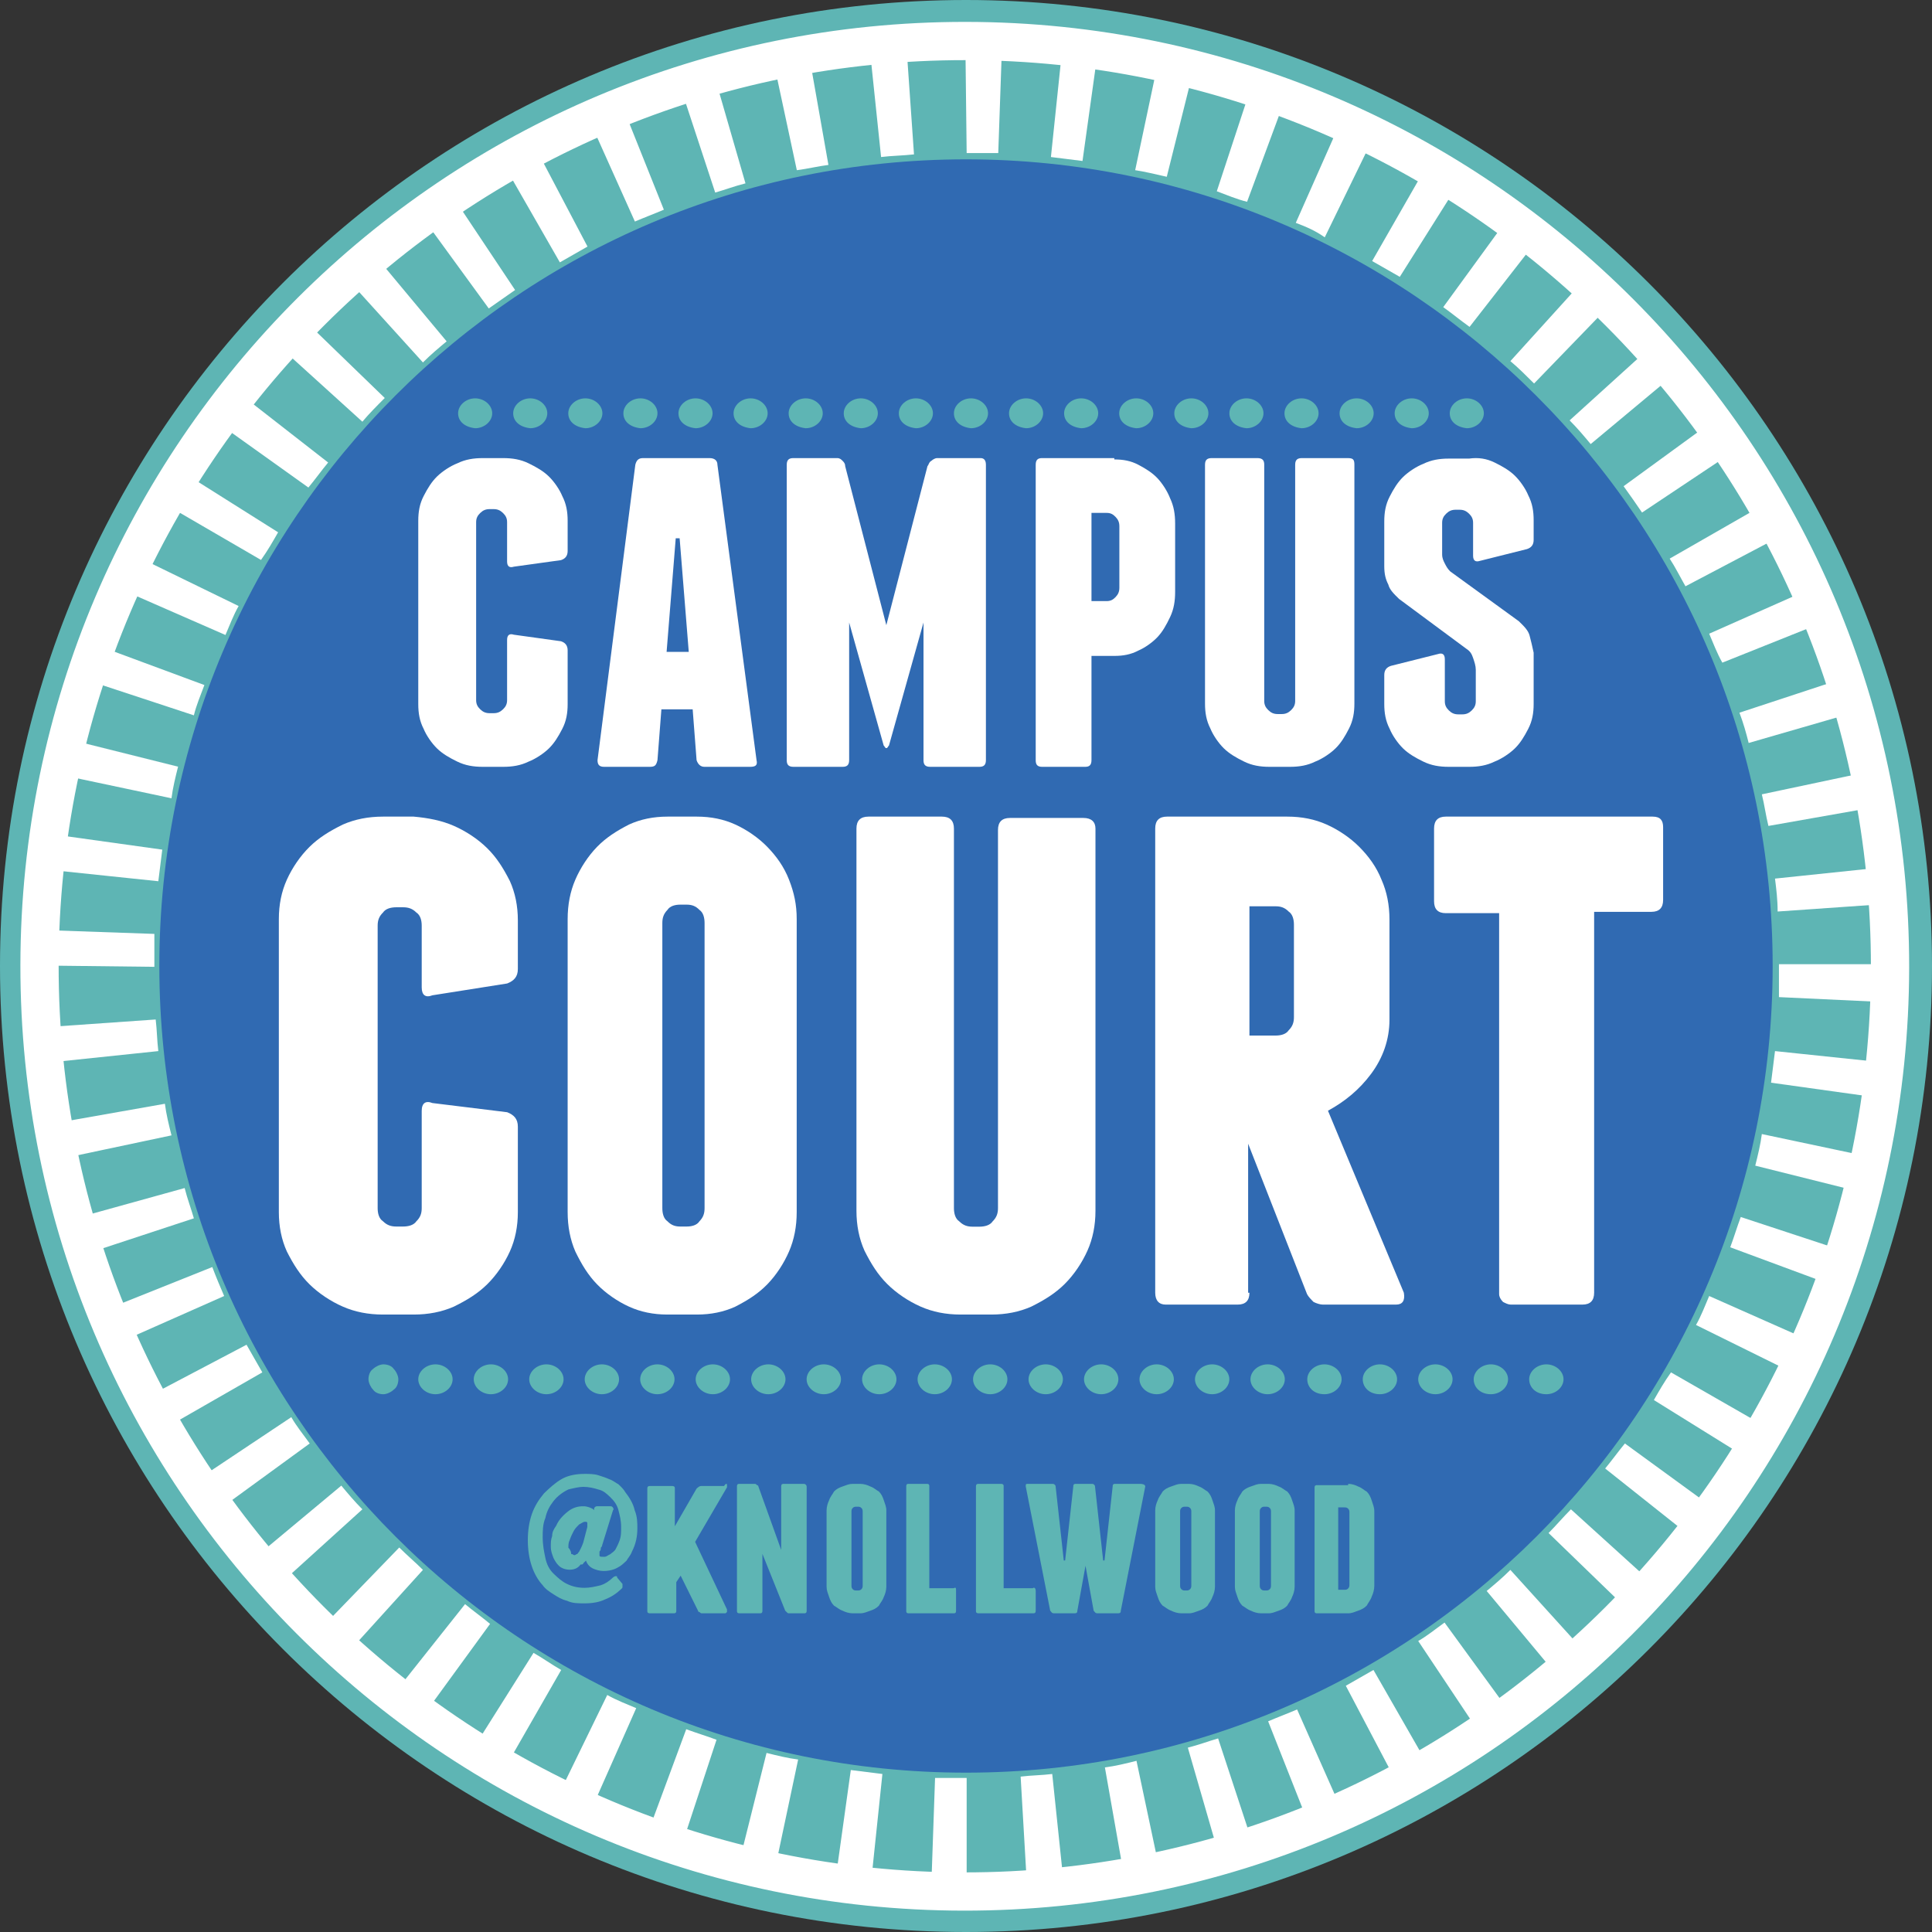
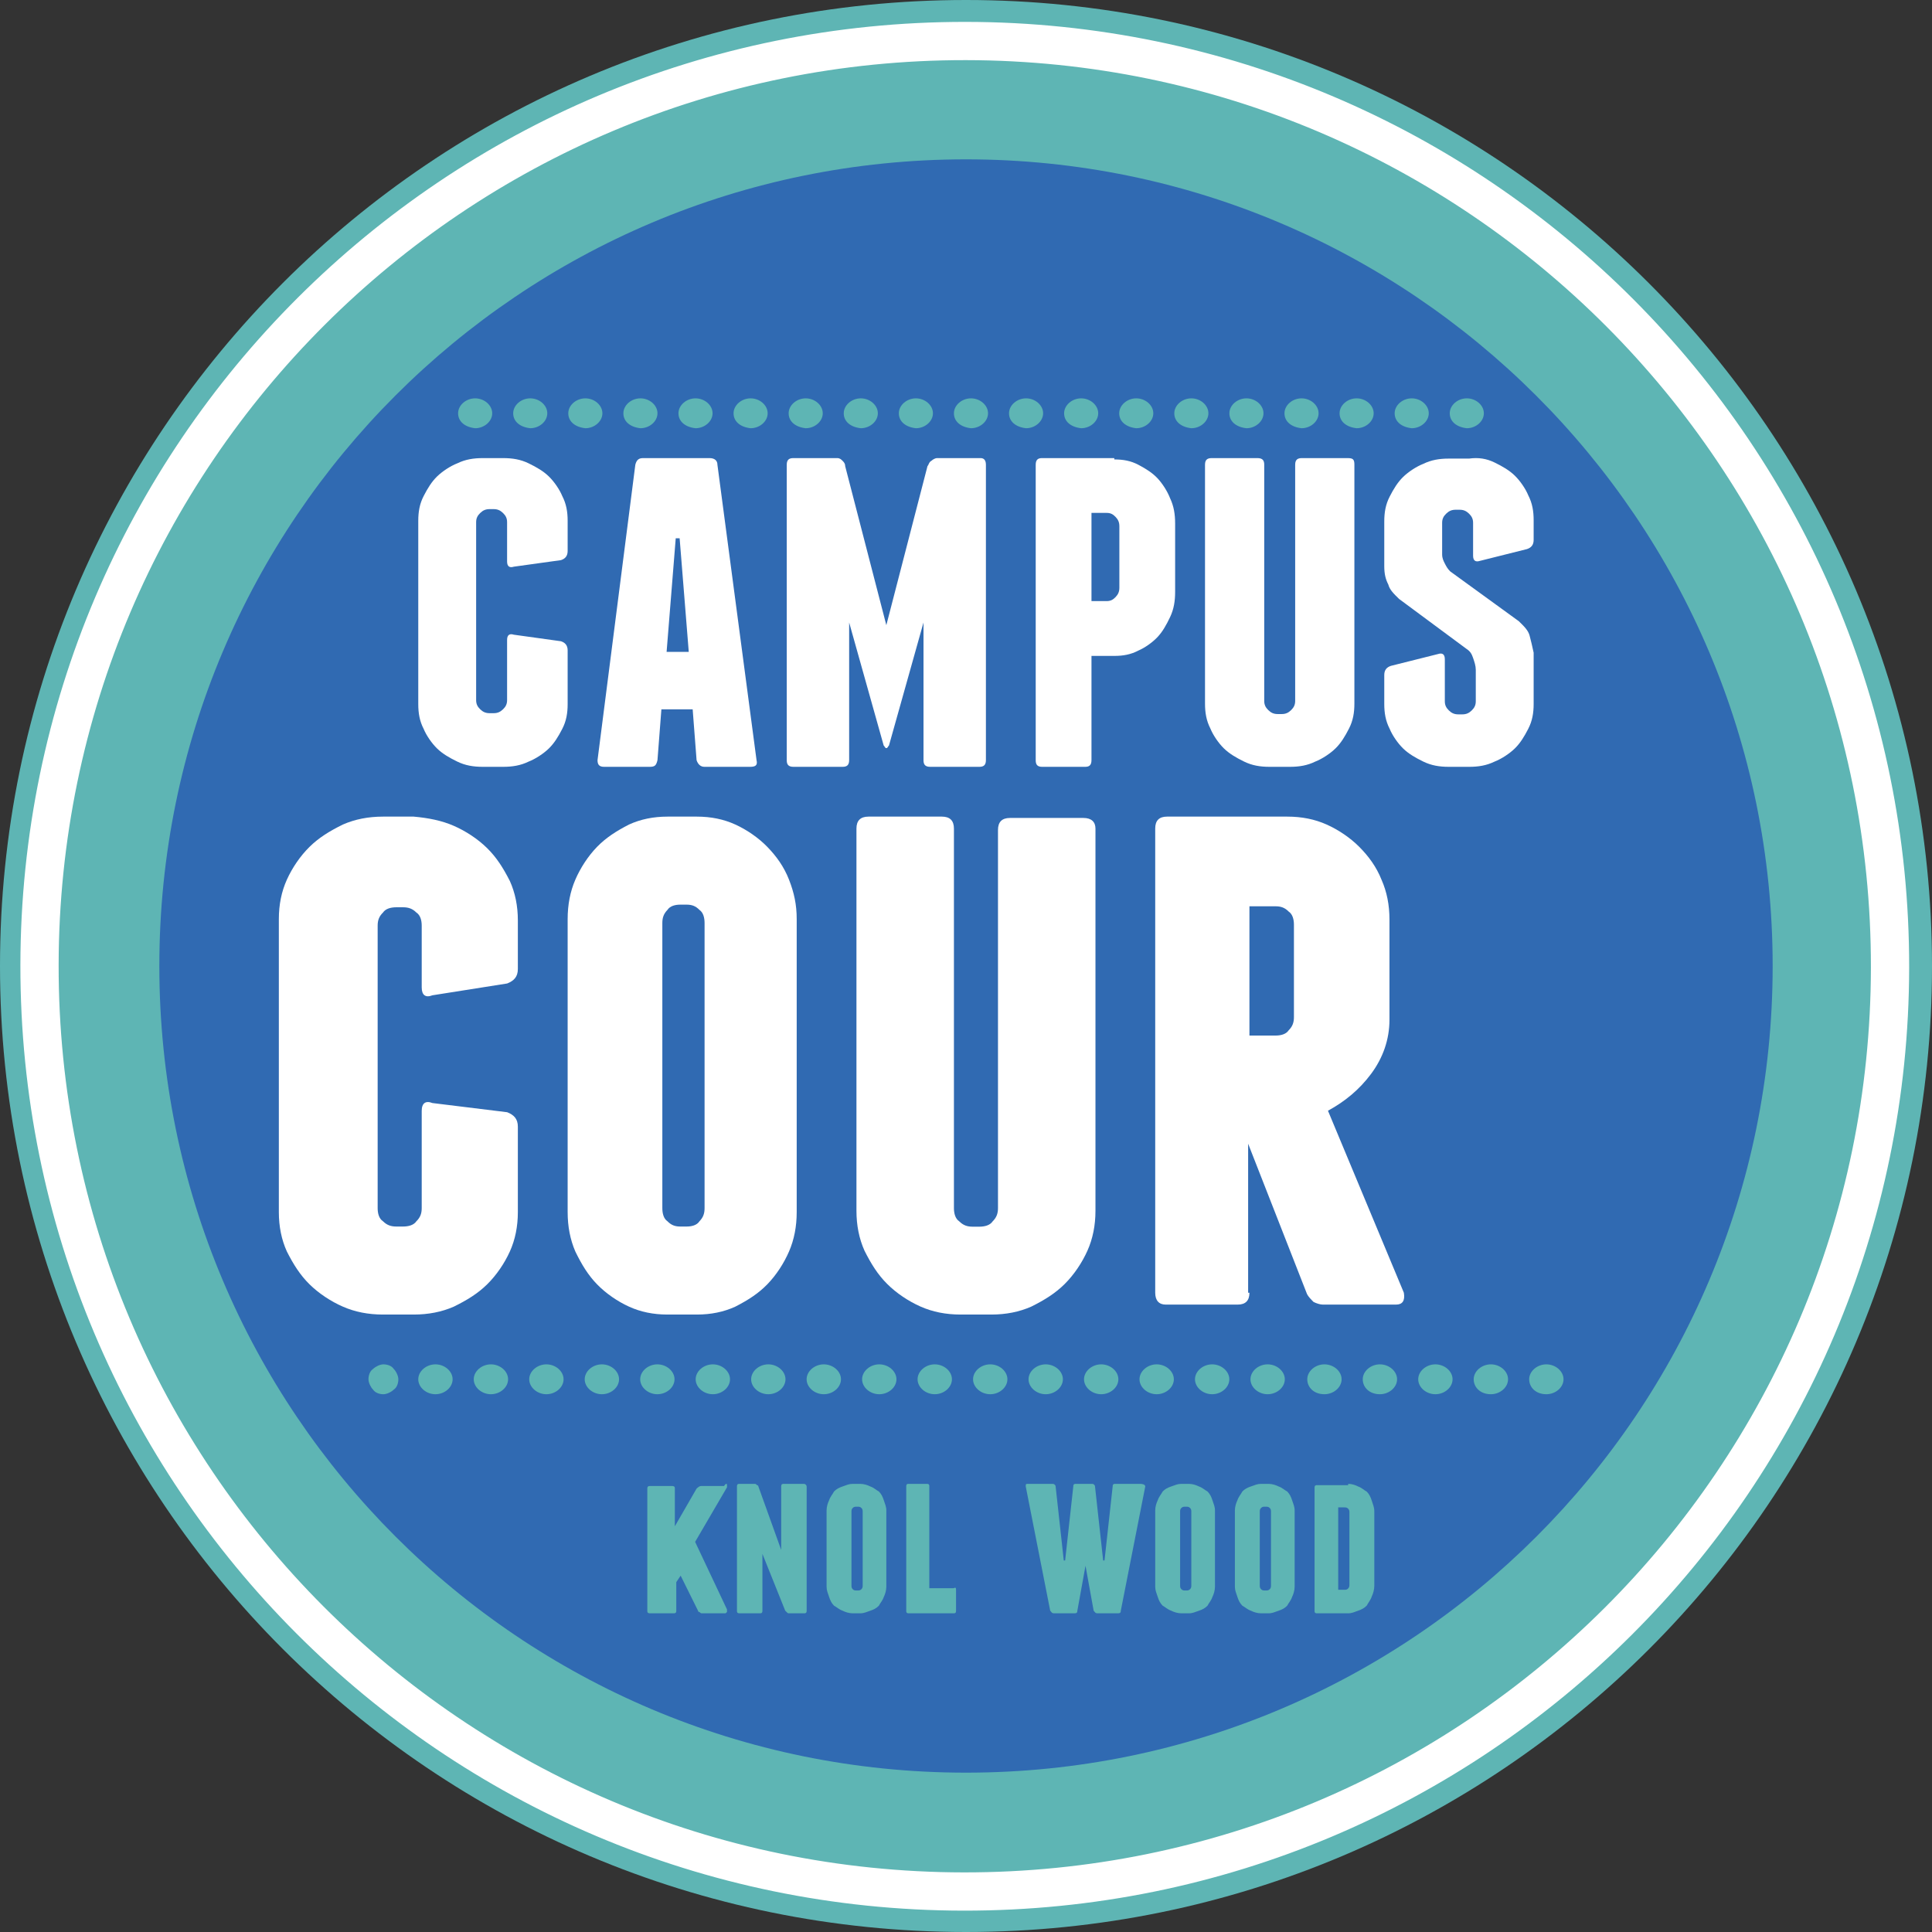
<svg xmlns="http://www.w3.org/2000/svg" width="194" height="194" viewBox="0 0 194 194" fill="none">
  <rect x="0" y="0" width="194" height="194" fill="#333333" stroke="none" />
  <path d="M194 97C194 150.581 150.581 194 97 194C43.419 194 0 150.581 0 97C0 43.419 43.419 0 97 0C150.449 0 194 43.419 194 97Z" fill="#5EB5B4" />
  <path d="M178 97C178 141.767 141.767 178 97 178C52.233 178 16 141.767 16 97C16 52.233 52.233 16 97 16C141.635 16 178 52.233 178 97Z" fill="#306AB2" />
-   <path d="M97.066 15.371L96.934 4H97.066C98.256 4 99.446 4 100.635 4L100.239 15.371C99.181 15.371 98.124 15.371 97.066 15.371ZM88.473 15.768L87.284 4.397C88.473 4.264 89.663 4.132 90.985 4.132L91.778 15.503C90.588 15.635 89.531 15.635 88.473 15.768ZM105.527 15.768L106.716 4.397C107.906 4.529 109.096 4.661 110.286 4.793L108.699 16.164C107.642 16.032 106.584 15.9 105.527 15.768ZM80.013 17.09L77.633 5.983C78.823 5.719 80.013 5.454 81.203 5.322L83.186 16.561C82.128 16.693 81.07 16.957 80.013 17.09ZM113.987 17.09L116.367 5.851C117.557 6.116 118.746 6.38 119.936 6.644L117.16 17.751C115.97 17.486 114.913 17.222 113.987 17.09ZM68.247 8.495C69.437 8.099 70.627 7.702 71.684 7.438L74.857 18.412C73.8 18.676 72.742 19.073 71.817 19.337L68.247 8.495ZM122.183 19.205L125.753 8.363C126.942 8.76 128.132 9.157 129.19 9.553L125.224 20.263C124.166 19.999 123.241 19.602 122.183 19.205ZM59.126 11.933C60.183 11.404 61.373 11.008 62.431 10.479L66.661 21.056C65.736 21.453 64.678 21.85 63.753 22.246L59.126 11.933ZM130.115 22.378L134.742 11.933C135.8 12.462 136.989 12.991 138.047 13.52L133.023 23.833C132.098 23.172 131.173 22.775 130.115 22.378ZM56.218 26.345L50.533 16.429C51.591 15.768 52.648 15.239 53.706 14.71L58.994 24.759C58.068 25.287 57.143 25.816 56.218 26.345ZM137.783 26.213L143.467 16.296C144.525 16.957 145.582 17.486 146.64 18.148L140.559 27.799C139.633 27.271 138.708 26.742 137.783 26.213ZM42.337 21.717C43.262 21.056 44.32 20.263 45.377 19.602L51.723 29.122C50.797 29.783 50.004 30.312 49.079 30.973L42.337 21.717ZM144.921 30.841L151.663 21.585C152.588 22.246 153.646 23.04 154.571 23.833L147.565 32.824C146.64 32.163 145.846 31.502 144.921 30.841ZM42.469 36.394L34.802 27.932C35.727 27.138 36.653 26.345 37.578 25.552L44.849 34.278C44.055 34.939 43.262 35.6 42.469 36.394ZM151.663 36.262L159.331 27.799C160.256 28.593 161.181 29.386 161.974 30.312L154.043 38.509C153.249 37.716 152.456 36.923 151.663 36.262ZM36.388 42.344L27.927 34.675C28.721 33.749 29.514 32.824 30.439 32.031L38.635 39.964C37.842 40.757 37.049 41.55 36.388 42.344ZM157.612 42.212L166.072 34.543C166.866 35.468 167.659 36.394 168.452 37.319L159.727 44.591C159.066 43.798 158.405 43.005 157.612 42.212ZM21.714 42.344C22.375 41.418 23.169 40.36 23.962 39.435L32.951 46.443C32.29 47.236 31.629 48.161 30.968 48.955L21.714 42.344ZM163.032 48.822L172.286 42.079C172.947 43.005 173.74 44.063 174.401 45.12L164.883 51.467C164.354 50.673 163.693 49.748 163.032 48.822ZM16.427 50.541C17.087 49.484 17.616 48.426 18.277 47.368L27.927 53.45C27.399 54.376 26.87 55.301 26.209 56.227L16.427 50.541ZM167.659 56.094L177.574 50.409C178.235 51.467 178.763 52.525 179.292 53.582L169.245 58.871C168.716 57.946 168.188 56.888 167.659 56.094ZM12.064 59.136C12.593 58.078 13.121 56.888 13.65 55.83L23.962 60.854C23.433 61.78 23.036 62.838 22.64 63.763L12.064 59.136ZM171.625 63.631L182.068 59.003C182.597 60.061 182.994 61.251 183.522 62.309L172.947 66.54C172.418 65.614 172.021 64.557 171.625 63.631ZM19.467 71.829L8.627 68.259C9.023 67.069 9.42 65.879 9.817 64.821L20.524 68.788C20.128 69.845 19.731 70.771 19.467 71.829ZM174.665 71.564L185.505 67.994C185.902 69.184 186.298 70.374 186.563 71.432L175.591 74.605C175.326 73.547 175.062 72.622 174.665 71.564ZM5.983 77.779C6.247 76.589 6.512 75.399 6.776 74.209L17.881 76.985C17.616 78.043 17.352 79.101 17.22 80.159L5.983 77.779ZM176.913 79.762L188.149 77.382C188.414 78.572 188.678 79.762 188.81 80.952L177.574 82.935C177.309 81.877 177.177 80.82 176.913 79.762ZM4.529 87.298C4.661 86.108 4.793 84.918 4.925 83.728L16.294 85.315C16.162 86.373 16.03 87.431 15.898 88.488L4.529 87.298ZM178.235 88.224L189.603 87.034C189.736 88.224 189.868 89.414 189.868 90.736L178.499 91.529C178.499 90.339 178.367 89.282 178.235 88.224ZM4 96.95C4 95.76 4 94.57 4.132 93.38L15.501 93.777C15.501 94.835 15.501 95.893 15.501 96.95V97.083L4 96.95ZM178.631 100.124C178.631 99.066 178.631 98.008 178.631 96.95V96.818H190V96.95C190 98.14 190 99.33 189.868 100.653L178.631 100.124ZM4.264 103.165L15.633 102.371C15.765 103.429 15.765 104.487 15.898 105.545L4.529 106.735C4.397 105.545 4.264 104.355 4.264 103.165ZM177.838 108.718C177.97 107.66 178.102 106.602 178.235 105.545L189.603 106.735C189.471 107.925 189.339 109.115 189.207 110.305L177.838 108.718ZM5.322 112.817L16.559 110.833C16.691 111.891 16.955 112.949 17.22 114.007L5.983 116.387C5.851 115.197 5.586 114.007 5.322 112.817ZM176.252 117.048C176.516 115.99 176.78 114.932 176.913 113.875L188.149 116.254C187.885 117.444 187.62 118.634 187.356 119.824L176.252 117.048ZM7.569 122.337L18.542 119.296C18.806 120.353 19.203 121.411 19.467 122.337L8.627 125.907C8.23 124.584 7.834 123.527 7.569 122.337ZM173.74 125.245C174.136 124.188 174.401 123.262 174.797 122.204L185.638 125.774C185.241 126.964 184.844 128.154 184.448 129.212L173.74 125.245ZM10.742 131.46L21.318 127.229C21.714 128.286 22.111 129.212 22.508 130.138L12.064 134.765C11.535 133.84 11.139 132.65 10.742 131.46ZM170.303 133.046C170.832 132.121 171.228 131.063 171.625 130.138L182.068 134.765C181.539 135.823 181.011 137.013 180.482 138.071L170.303 133.046ZM14.708 140.318L24.755 135.03C25.284 135.955 25.812 136.881 26.341 137.806L16.427 143.492C15.898 142.434 15.369 141.376 14.708 140.318ZM166.072 140.583C166.601 139.657 167.13 138.732 167.791 137.806L177.706 143.492C177.045 144.549 176.516 145.607 175.855 146.665L166.072 140.583ZM19.731 148.648L29.25 142.302C29.778 143.227 30.439 144.021 31.1 144.946L21.846 151.689C21.053 150.764 20.392 149.706 19.731 148.648ZM161.181 147.458C161.842 146.665 162.503 145.739 163.164 144.946L172.418 151.689C171.757 152.615 170.964 153.673 170.171 154.598L161.181 147.458ZM25.548 156.449L34.273 149.177C34.934 149.97 35.595 150.764 36.388 151.557L27.927 159.226C27.134 158.3 26.341 157.375 25.548 156.449ZM155.497 153.937C156.29 153.144 156.951 152.35 157.744 151.557L166.205 159.226C165.412 160.151 164.618 161.077 163.693 161.87L155.497 153.937ZM32.158 163.589L40.09 155.391C40.883 156.185 41.676 156.846 42.469 157.639L34.802 166.101C34.008 165.308 33.083 164.515 32.158 163.589ZM149.284 159.755C150.077 159.094 150.87 158.433 151.663 157.639L159.331 166.101C158.405 166.895 157.48 167.688 156.554 168.481L149.284 159.755ZM39.561 170.068L46.699 161.077C47.492 161.738 48.418 162.399 49.211 163.06L42.469 172.316C41.411 171.522 40.486 170.861 39.561 170.068ZM142.409 164.779C143.335 164.25 144.128 163.589 145.053 162.928L151.795 172.183C150.87 172.845 149.812 173.638 148.755 174.299L142.409 164.779ZM47.493 175.621L53.574 165.969C54.499 166.498 55.424 167.159 56.35 167.688L50.665 177.604C49.475 176.943 48.55 176.282 47.493 175.621ZM135.139 169.275C136.064 168.746 136.989 168.217 137.915 167.688L143.599 177.604C142.542 178.265 141.484 178.794 140.426 179.323L135.139 169.275ZM55.953 180.513L60.977 170.2C61.902 170.729 62.959 171.126 63.885 171.522L59.258 181.968C58.2 181.571 57.011 181.042 55.953 180.513ZM127.339 172.845C128.264 172.448 129.322 172.051 130.247 171.654L134.874 182.1C133.817 182.629 132.627 183.025 131.569 183.554L127.339 172.845ZM64.942 184.348L68.908 173.638C69.966 174.034 70.891 174.299 71.949 174.696L68.379 185.538C67.19 185.141 66 184.744 64.942 184.348ZM119.275 175.489C120.333 175.224 121.39 174.828 122.316 174.563L125.885 185.405C124.695 185.802 123.505 186.199 122.448 186.463L119.275 175.489ZM74.196 187.124L76.972 176.018C78.03 176.282 79.087 176.547 80.145 176.679L77.766 187.918C76.576 187.785 75.386 187.521 74.196 187.124ZM110.947 177.472C112.004 177.34 113.062 177.076 114.119 176.811L116.499 188.05C115.309 188.314 114.119 188.579 112.93 188.711L110.947 177.472ZM83.847 189.108L85.433 177.737C86.49 177.869 87.548 178.001 88.606 178.133L87.416 189.504C86.226 189.372 85.036 189.24 83.847 189.108ZM102.486 178.398C103.544 178.265 104.601 178.266 105.659 178.133L106.849 189.504C105.659 189.636 104.469 189.769 103.147 189.769L102.486 178.398ZM93.497 189.901L93.893 178.53C94.951 178.53 96.008 178.53 97.066 178.53V189.901C95.876 190.033 94.687 190.033 93.497 189.901Z" fill="white" />
  <path d="M45.564 82.924C46.771 83.451 47.978 84.243 48.916 85.166C49.855 86.09 50.525 87.145 51.196 88.464C51.732 89.652 52 90.971 52 92.422V97.303C52 98.095 51.598 98.491 50.927 98.755L43.419 99.942C42.749 100.206 42.346 99.942 42.346 99.15V92.95C42.346 92.422 42.212 91.894 41.81 91.631C41.408 91.235 41.006 91.103 40.469 91.103H39.799C39.263 91.103 38.726 91.235 38.458 91.631C38.056 92.026 37.922 92.422 37.922 92.95V121.314C37.922 121.842 38.056 122.369 38.458 122.633C38.86 123.029 39.263 123.161 39.799 123.161H40.469C41.006 123.161 41.542 123.029 41.81 122.633C42.212 122.237 42.346 121.842 42.346 121.314V111.551C42.346 110.76 42.749 110.496 43.419 110.76L50.927 111.683C51.598 111.947 52 112.343 52 113.135V121.71C52 123.161 51.732 124.48 51.196 125.668C50.659 126.855 49.855 128.042 48.916 128.966C47.978 129.889 46.905 130.549 45.564 131.208C44.358 131.736 43.017 132 41.542 132H38.458C36.983 132 35.642 131.736 34.436 131.208C33.229 130.681 32.022 129.889 31.084 128.966C30.145 128.042 29.475 126.987 28.805 125.668C28.268 124.48 28 123.161 28 121.71V92.29C28 90.839 28.268 89.52 28.805 88.332C29.341 87.145 30.145 85.958 31.084 85.034C32.022 84.111 33.095 83.451 34.436 82.792C35.642 82.264 36.983 82 38.458 82H41.542C43.017 82.132 44.358 82.396 45.564 82.924Z" fill="white" />
  <path d="M70.749 92.686C70.749 92.158 70.62 91.631 70.235 91.367C69.849 90.971 69.464 90.839 68.95 90.839H68.307C67.793 90.839 67.279 90.971 67.022 91.367C66.637 91.763 66.508 92.158 66.508 92.686V121.314C66.508 121.842 66.637 122.369 67.022 122.633C67.408 123.029 67.793 123.161 68.307 123.161H68.95C69.464 123.161 69.978 123.029 70.235 122.633C70.62 122.237 70.749 121.842 70.749 121.314V92.686ZM80 121.71C80 123.161 79.743 124.48 79.229 125.668C78.715 126.855 77.944 128.042 77.045 128.966C76.145 129.889 75.117 130.549 73.832 131.208C72.676 131.736 71.391 132 69.978 132H67.022C65.609 132 64.324 131.736 63.168 131.208C62.011 130.681 60.855 129.889 59.955 128.966C59.056 128.042 58.413 126.987 57.771 125.668C57.257 124.48 57 123.161 57 121.71V92.29C57 90.839 57.257 89.52 57.771 88.332C58.285 87.145 59.056 85.958 59.955 85.034C60.855 84.111 61.883 83.451 63.168 82.792C64.324 82.264 65.609 82 67.022 82H69.978C71.391 82 72.676 82.264 73.832 82.792C74.989 83.319 76.145 84.111 77.045 85.034C77.944 85.958 78.715 87.013 79.229 88.332C79.743 89.652 80 90.839 80 92.29V121.71Z" fill="white" />
  <path d="M110 83.203V121.572C110 123.043 109.732 124.38 109.196 125.583C108.659 126.786 107.855 127.989 106.916 128.925C105.978 129.861 104.905 130.529 103.564 131.198C102.358 131.733 101.017 132 99.542 132H96.458C94.983 132 93.642 131.733 92.436 131.198C91.229 130.663 90.022 129.861 89.084 128.925C88.145 127.989 87.475 126.92 86.805 125.583C86.268 124.38 86 123.043 86 121.572V83.203C86 82.401 86.402 82 87.207 82H94.581C95.385 82 95.788 82.401 95.788 83.203V121.305C95.788 121.84 95.922 122.374 96.324 122.642C96.726 123.043 97.129 123.176 97.665 123.176H98.335C98.871 123.176 99.408 123.043 99.676 122.642C100.078 122.241 100.212 121.84 100.212 121.305V83.337C100.212 82.535 100.615 82.134 101.419 82.134H108.793C109.598 82.134 110 82.535 110 83.203Z" fill="white" />
  <path d="M125.461 103.984H128.089C128.615 103.984 129.141 103.851 129.403 103.454C129.798 103.057 129.929 102.659 129.929 102.13V92.859C129.929 92.33 129.798 91.8 129.403 91.535C129.009 91.138 128.615 91.005 128.089 91.005H125.461V103.984ZM125.461 129.808C125.461 130.603 125.067 131 124.279 131H117.051C116.394 131 116 130.603 116 129.808V83.192C116 82.397 116.394 82 117.183 82H129.272C130.717 82 132.032 82.265 133.214 82.795C134.397 83.324 135.579 84.119 136.499 85.046C137.419 85.973 138.208 87.032 138.733 88.357C139.259 89.549 139.522 90.873 139.522 92.33V102.395C139.522 104.381 138.865 106.235 137.682 107.824C136.499 109.414 135.054 110.605 133.346 111.532L140.967 129.808C141.099 130.603 140.836 131 140.179 131H132.82C132.557 131 132.163 130.868 131.9 130.735C131.637 130.47 131.374 130.205 131.243 129.941L125.33 114.843V129.808H125.461Z" fill="white" />
-   <path d="M167 83.062V90.366C167 91.163 166.608 91.561 165.824 91.561H160.074V129.805C160.074 130.602 159.682 131 158.898 131H151.71C151.449 131 151.187 130.867 150.926 130.734C150.665 130.469 150.534 130.203 150.534 129.938V91.694H145.176C144.392 91.694 144 91.295 144 90.499V83.195C144 82.398 144.392 82 145.176 82H165.955C166.739 82 167 82.398 167 83.062Z" fill="white" />
  <path d="M53.081 46.525C53.892 46.919 54.568 47.314 55.108 47.839C55.649 48.364 56.189 49.153 56.459 49.809C56.865 50.597 57 51.386 57 52.305V55.326C57 55.852 56.73 56.114 56.324 56.246L51.595 56.903C51.189 57.034 50.919 56.903 50.919 56.377V52.436C50.919 52.042 50.784 51.78 50.514 51.517C50.243 51.254 49.973 51.123 49.568 51.123H49.162C48.757 51.123 48.486 51.254 48.216 51.517C47.946 51.78 47.811 52.042 47.811 52.436V70.301C47.811 70.695 47.946 70.958 48.216 71.22C48.486 71.483 48.757 71.614 49.162 71.614H49.568C49.973 71.614 50.243 71.483 50.514 71.22C50.784 70.958 50.919 70.695 50.919 70.301V64.258C50.919 63.733 51.189 63.602 51.595 63.733L56.324 64.39C56.73 64.521 57 64.784 57 65.309V70.695C57 71.614 56.865 72.403 56.459 73.191C56.054 73.979 55.649 74.636 55.108 75.161C54.568 75.686 53.757 76.212 53.081 76.475C52.27 76.869 51.459 77 50.514 77H48.486C47.541 77 46.73 76.869 45.919 76.475C45.108 76.081 44.432 75.686 43.892 75.161C43.351 74.636 42.811 73.847 42.541 73.191C42.135 72.403 42 71.614 42 70.695V52.305C42 51.386 42.135 50.597 42.541 49.809C42.946 49.021 43.351 48.364 43.892 47.839C44.432 47.314 45.243 46.788 45.919 46.525C46.73 46.131 47.541 46 48.486 46H50.514C51.459 46 52.27 46.131 53.081 46.525Z" fill="white" />
  <path d="M69.161 65.459L68.245 54.052H67.853L66.936 65.459H69.161ZM75.967 76.329C76.097 76.866 75.836 77 75.312 77H70.732C70.339 77 70.077 76.732 69.946 76.329L69.554 71.229H66.413L66.02 76.329C65.889 76.866 65.758 77 65.235 77H60.654C60.131 77 60 76.732 60 76.329L63.795 46.671C63.926 46.134 64.188 46 64.581 46H71.255C71.779 46 72.04 46.268 72.04 46.671L75.967 76.329Z" fill="white" />
  <path d="M99 46.671V76.329C99 76.866 98.733 77 98.333 77H93.4C92.867 77 92.733 76.732 92.733 76.329V62.507L89.267 74.853C89.133 74.987 89.133 75.121 89 75.121C88.867 75.121 88.867 74.987 88.733 74.853L85.267 62.507V76.329C85.267 76.866 85 77 84.6 77H79.667C79.133 77 79 76.732 79 76.329V46.671C79 46.134 79.267 46 79.667 46H84.067C84.333 46 84.467 46.134 84.6 46.268C84.733 46.403 84.867 46.537 84.867 46.805L89 62.775L93.133 46.805C93.267 46.671 93.267 46.403 93.533 46.268C93.667 46.134 93.933 46 94.067 46H98.467C98.733 46 99 46.134 99 46.671Z" fill="white" />
  <path d="M112.4 52.844C112.4 52.441 112.273 52.173 112.018 51.905C111.764 51.636 111.509 51.502 111.127 51.502H109.6V60.359H111.127C111.509 60.359 111.764 60.225 112.018 59.957C112.273 59.688 112.4 59.42 112.4 59.017V52.844ZM111.891 46.134C112.782 46.134 113.545 46.268 114.309 46.671C115.073 47.074 115.709 47.476 116.218 48.013C116.727 48.55 117.236 49.355 117.491 50.026C117.873 50.831 118 51.636 118 52.576V59.42C118 60.359 117.873 61.164 117.491 61.97C117.109 62.775 116.727 63.446 116.218 63.983C115.709 64.519 114.945 65.056 114.309 65.325C113.545 65.727 112.782 65.862 111.891 65.862H109.6V76.329C109.6 76.866 109.345 77 108.964 77H104.636C104.127 77 104 76.732 104 76.329V46.671C104 46.134 104.255 46 104.636 46H111.891V46.134Z" fill="white" />
  <path d="M136 46.662V70.641C136 71.568 135.865 72.363 135.459 73.158C135.054 73.953 134.649 74.615 134.108 75.145C133.568 75.675 132.757 76.205 132.081 76.47C131.27 76.868 130.459 77 129.514 77H127.486C126.541 77 125.73 76.868 124.919 76.47C124.108 76.073 123.432 75.675 122.892 75.145C122.351 74.615 121.811 73.82 121.541 73.158C121.135 72.363 121 71.568 121 70.641V46.662C121 46.133 121.27 46 121.676 46H126.27C126.811 46 126.946 46.265 126.946 46.662V70.376C126.946 70.773 127.081 71.038 127.351 71.303C127.622 71.568 127.892 71.701 128.297 71.701H128.703C129.108 71.701 129.378 71.568 129.649 71.303C129.919 71.038 130.054 70.773 130.054 70.376V46.662C130.054 46.133 130.324 46 130.73 46H135.324C135.865 46 136 46.133 136 46.662Z" fill="white" />
  <path d="M150.081 46.444C150.892 46.84 151.568 47.235 152.108 47.762C152.649 48.288 153.189 49.079 153.459 49.737C153.865 50.527 154 51.318 154 52.239V54.215C154 54.742 153.73 55.005 153.324 55.137L148.595 56.322C148.189 56.454 147.919 56.322 147.919 55.796V52.503C147.919 52.108 147.784 51.844 147.514 51.581C147.243 51.318 146.973 51.186 146.568 51.186H146.162C145.757 51.186 145.486 51.318 145.216 51.581C144.946 51.844 144.811 52.108 144.811 52.503V55.664C144.811 56.059 144.946 56.322 145.081 56.586C145.216 56.849 145.351 57.113 145.622 57.376L152.514 62.381C153.054 62.908 153.459 63.303 153.595 63.83C153.73 64.356 153.865 64.883 154 65.542V70.678C154 71.6 153.865 72.39 153.459 73.181C153.054 73.971 152.649 74.629 152.108 75.156C151.568 75.683 150.757 76.21 150.081 76.473C149.27 76.868 148.459 77 147.514 77H145.487C144.541 77 143.73 76.868 142.919 76.473C142.108 76.078 141.432 75.683 140.892 75.156C140.351 74.629 139.811 73.839 139.541 73.181C139.135 72.39 139 71.6 139 70.678V67.781C139 67.254 139.27 66.99 139.676 66.859L144.405 65.673C144.811 65.542 145.081 65.673 145.081 66.2V70.415C145.081 70.81 145.216 71.073 145.487 71.337C145.757 71.6 146.027 71.732 146.432 71.732H146.838C147.243 71.732 147.514 71.6 147.784 71.337C148.054 71.073 148.189 70.81 148.189 70.415V67.254C148.189 66.859 148.054 66.464 147.919 66.069C147.784 65.673 147.649 65.41 147.243 65.147L140.486 60.142C139.946 59.615 139.541 59.22 139.405 58.693C139.135 58.166 139 57.639 139 56.849V52.371C139 51.449 139.135 50.659 139.541 49.869C139.946 49.079 140.351 48.42 140.892 47.893C141.432 47.366 142.243 46.84 142.919 46.576C143.73 46.181 144.541 46.049 145.487 46.049H147.514C148.459 45.918 149.27 46.049 150.081 46.444Z" fill="white" />
-   <path d="M57.346 155.93C57.346 156.06 57.346 156.06 57.481 156.06C57.617 156.19 57.753 156.19 57.889 156.06C58.025 156.06 58.025 155.93 58.16 155.8C58.296 155.54 58.432 155.28 58.568 154.89L58.975 153.33C58.975 153.2 58.975 153.07 58.975 152.94C58.975 152.81 58.84 152.81 58.84 152.81C58.84 152.81 58.84 152.81 58.704 152.81C58.568 152.81 58.432 152.94 58.16 153.07C58.025 153.2 57.753 153.46 57.617 153.72C57.481 153.98 57.346 154.24 57.21 154.63C57.074 154.89 57.074 155.15 57.074 155.41C57.21 155.54 57.346 155.8 57.346 155.93ZM57.21 157.62C56.803 157.62 56.395 157.49 56.123 157.23C55.852 156.97 55.716 156.71 55.58 156.45C55.444 156.06 55.309 155.8 55.309 155.28C55.309 154.89 55.309 154.63 55.444 154.24C55.444 153.85 55.58 153.59 55.852 153.2C56.123 152.55 56.667 152.03 57.21 151.64C57.617 151.38 58.025 151.25 58.568 151.25C58.975 151.25 59.247 151.38 59.519 151.51L59.654 151.64V151.51C59.654 151.38 59.79 151.25 59.926 151.25H61.284C61.42 151.25 61.42 151.25 61.556 151.38C61.556 151.51 61.691 151.51 61.556 151.64L60.469 155.15C60.469 155.15 60.469 155.28 60.333 155.41C60.333 155.54 60.333 155.67 60.197 155.8C60.197 155.93 60.197 156.06 60.197 156.19C60.197 156.32 60.333 156.32 60.469 156.32C60.605 156.32 60.605 156.32 60.741 156.32C60.877 156.32 61.012 156.19 61.284 156.06C61.42 155.93 61.691 155.8 61.827 155.54C61.963 155.28 62.099 155.02 62.235 154.63C62.37 154.24 62.37 153.85 62.37 153.33C62.37 152.68 62.235 152.16 62.099 151.64C61.963 151.12 61.691 150.73 61.284 150.34C60.877 149.95 60.605 149.69 60.062 149.56C59.654 149.43 59.111 149.3 58.568 149.3C58.16 149.3 57.617 149.43 57.074 149.56C56.531 149.82 55.988 150.21 55.58 150.73C55.173 151.25 54.901 151.77 54.765 152.42C54.494 153.07 54.494 153.72 54.494 154.37C54.494 155.15 54.63 155.8 54.765 156.45C54.901 157.1 55.173 157.62 55.58 158.01C55.988 158.4 56.395 158.79 56.938 159.05C57.481 159.31 58.025 159.44 58.704 159.44C59.247 159.44 59.79 159.31 60.333 159.18C60.741 159.05 61.148 158.79 61.556 158.4C61.556 158.4 61.691 158.27 61.827 158.27C61.963 158.27 61.963 158.27 61.963 158.4L62.506 159.05C62.506 159.05 62.506 159.18 62.506 159.31C62.506 159.44 62.506 159.44 62.37 159.57C61.963 159.96 61.42 160.35 60.741 160.61C60.197 160.87 59.519 161 58.704 161C58.025 161 57.481 161 56.938 160.74C56.395 160.61 55.988 160.35 55.58 160.09C55.173 159.83 54.765 159.57 54.494 159.18C53.543 158.14 53 156.58 53 154.63C53 153.72 53.136 152.81 53.407 152.03C53.679 151.25 54.086 150.6 54.63 149.95C55.173 149.43 55.716 148.91 56.395 148.52C57.074 148.13 57.889 148 58.704 148C59.111 148 59.654 148 60.062 148.13C60.469 148.26 60.877 148.39 61.148 148.52C61.556 148.65 61.827 148.91 62.099 149.04C62.37 149.3 62.642 149.56 62.778 149.82C63.185 150.34 63.593 150.99 63.728 151.64C64 152.29 64 152.94 64 153.46C64 154.24 63.864 155.02 63.457 155.8C63.321 156.19 63.049 156.45 62.914 156.71C62.642 156.97 62.37 157.23 62.099 157.36C61.691 157.62 61.148 157.75 60.605 157.75C60.197 157.75 59.79 157.62 59.519 157.49C59.247 157.36 58.975 157.1 58.84 156.71C58.704 156.84 58.704 156.84 58.568 156.97C58.568 157.1 58.432 157.1 58.296 157.1C58.025 157.49 57.617 157.62 57.21 157.62Z" fill="#5EB5B4" />
  <path d="M73 149.086C73 149.086 73 149.216 73 149.347L69.8 154.825L73 161.609C73 161.739 73 161.739 73 161.87L72.855 162H70.527C70.382 162 70.382 162 70.236 161.87C70.091 161.87 70.091 161.739 70.091 161.739L68.346 158.217L67.909 158.869V161.739C67.909 162 67.764 162 67.618 162H65.291C65 162 65 161.87 65 161.739V149.477C65 149.216 65.145 149.216 65.291 149.216H67.473C67.764 149.216 67.764 149.347 67.764 149.477V153.26L69.945 149.477C70.091 149.347 70.236 149.216 70.382 149.216H72.709C72.855 148.955 73 148.955 73 149.086Z" fill="#5EB5B4" />
  <path d="M81 149.265V161.735C81 162 80.865 162 80.731 162H79.25C79.115 162 79.115 162 78.981 161.867C78.846 161.735 78.846 161.735 78.846 161.735L76.558 156.031V161.735C76.558 162 76.423 162 76.288 162H74.269C74 162 74 161.867 74 161.735V149.265C74 149 74.135 149 74.269 149H75.75C75.885 149 75.885 149 76.019 149.133C76.154 149.133 76.154 149.265 76.154 149.265L78.442 155.633V149.265C78.442 149 78.577 149 78.712 149H80.731C80.865 149 81 149.133 81 149.265Z" fill="#5EB5B4" />
  <path d="M86.625 151.804C86.625 151.676 86.625 151.549 86.5 151.422C86.375 151.294 86.25 151.294 86.125 151.294H86C85.875 151.294 85.75 151.294 85.625 151.422C85.5 151.549 85.5 151.676 85.5 151.804V159.196C85.5 159.324 85.5 159.451 85.625 159.578C85.75 159.706 85.875 159.706 86 159.706H86.125C86.25 159.706 86.375 159.706 86.5 159.578C86.625 159.451 86.625 159.324 86.625 159.196V151.804ZM89 159.324C89 159.706 88.875 160.088 88.75 160.343C88.625 160.726 88.375 160.98 88.25 161.235C88 161.49 87.75 161.618 87.375 161.745C87 161.873 86.75 162 86.375 162H85.625C85.25 162 84.875 161.873 84.625 161.745C84.25 161.618 84 161.363 83.75 161.235C83.5 160.98 83.375 160.726 83.25 160.343C83.125 159.961 83 159.706 83 159.324V151.676C83 151.294 83.125 150.912 83.25 150.657C83.375 150.274 83.625 150.02 83.75 149.765C84 149.51 84.25 149.382 84.625 149.255C85 149.127 85.25 149 85.625 149H86.375C86.75 149 87.125 149.127 87.375 149.255C87.75 149.382 88 149.637 88.25 149.765C88.5 150.02 88.625 150.274 88.75 150.657C88.875 151.039 89 151.294 89 151.676V159.324Z" fill="#5EB5B4" />
  <path d="M96 159.745V161.735C96 162 95.878 162 95.756 162H93.073H91.244C91 162 91 161.867 91 161.735V149.265C91 149 91.122 149 91.244 149H93.073C93.317 149 93.317 149.133 93.317 149.265V159.48H95.756C96 159.347 96 159.48 96 159.745Z" fill="#5EB5B4" />
-   <path d="M104 159.745V161.735C104 162 103.854 162 103.707 162H100.488H98.293C98 162 98 161.867 98 161.735V149.265C98 149 98.146 149 98.293 149H100.488C100.78 149 100.78 149.133 100.78 149.265V159.48H103.707C103.854 159.347 104 159.48 104 159.745Z" fill="#5EB5B4" />
  <path d="M115 149.265L112.545 161.735C112.545 162 112.409 162 112.136 162H110.227C109.955 162 109.955 161.867 109.818 161.735L109 157.224L108.182 161.735C108.182 162 108.045 162 107.773 162H105.864C105.591 162 105.591 161.867 105.455 161.735L103 149.265C103 149 103 149 103.273 149H105.727C105.864 149 106 149.133 106 149.265L106.818 156.694H106.955L107.773 149.265C107.773 149 107.909 149 108.045 149H109.682C109.818 149 109.955 149.133 109.955 149.265L110.773 156.694H110.909L111.727 149.265C111.727 149 111.864 149 112 149H114.455C114.864 149 115 149.133 115 149.265Z" fill="#5EB5B4" />
  <path d="M119.625 151.804C119.625 151.676 119.625 151.549 119.5 151.422C119.375 151.294 119.25 151.294 119.125 151.294H119C118.875 151.294 118.75 151.294 118.625 151.422C118.5 151.549 118.5 151.676 118.5 151.804V159.196C118.5 159.324 118.5 159.451 118.625 159.578C118.75 159.706 118.875 159.706 119 159.706H119.125C119.25 159.706 119.375 159.706 119.5 159.578C119.625 159.451 119.625 159.324 119.625 159.196V151.804ZM122 159.324C122 159.706 121.875 160.088 121.75 160.343C121.625 160.726 121.375 160.98 121.25 161.235C121 161.49 120.75 161.618 120.375 161.745C120 161.873 119.75 162 119.375 162H118.625C118.25 162 117.875 161.873 117.625 161.745C117.25 161.618 117 161.363 116.75 161.235C116.5 160.98 116.375 160.726 116.25 160.343C116.125 159.961 116 159.706 116 159.324V151.676C116 151.294 116.125 150.912 116.25 150.657C116.375 150.274 116.625 150.02 116.75 149.765C117 149.51 117.25 149.382 117.625 149.255C118 149.127 118.25 149 118.625 149H119.375C119.75 149 120.125 149.127 120.375 149.255C120.75 149.382 121 149.637 121.25 149.765C121.5 150.02 121.625 150.274 121.75 150.657C121.875 151.039 122 151.294 122 151.676V159.324Z" fill="#5EB5B4" />
  <path d="M127.625 151.804C127.625 151.676 127.625 151.549 127.5 151.422C127.375 151.294 127.25 151.294 127.125 151.294H127C126.875 151.294 126.75 151.294 126.625 151.422C126.5 151.549 126.5 151.676 126.5 151.804V159.196C126.5 159.324 126.5 159.451 126.625 159.578C126.75 159.706 126.875 159.706 127 159.706H127.125C127.25 159.706 127.375 159.706 127.5 159.578C127.625 159.451 127.625 159.324 127.625 159.196V151.804ZM130 159.324C130 159.706 129.875 160.088 129.75 160.343C129.625 160.726 129.375 160.98 129.25 161.235C129 161.49 128.75 161.618 128.375 161.745C128 161.873 127.75 162 127.375 162H126.625C126.25 162 125.875 161.873 125.625 161.745C125.25 161.618 125 161.363 124.75 161.235C124.5 160.98 124.375 160.726 124.25 160.343C124.125 159.961 124 159.706 124 159.324V151.676C124 151.294 124.125 150.912 124.25 150.657C124.375 150.274 124.625 150.02 124.75 149.765C125 149.51 125.25 149.382 125.625 149.255C126 149.127 126.25 149 126.625 149H127.375C127.75 149 128.125 149.127 128.375 149.255C128.75 149.382 129 149.637 129.25 149.765C129.5 150.02 129.625 150.274 129.75 150.657C129.875 151.039 130 151.294 130 151.676V159.324Z" fill="#5EB5B4" />
  <path d="M135.5 151.889C135.5 151.758 135.5 151.626 135.375 151.495C135.25 151.364 135.125 151.364 135 151.364H134.375V159.636H135C135.125 159.636 135.25 159.636 135.375 159.505C135.5 159.374 135.5 159.242 135.5 159.111V151.889ZM135.375 149C135.75 149 136.125 149.131 136.375 149.263C136.75 149.394 137 149.657 137.25 149.788C137.5 150.051 137.625 150.313 137.75 150.707C137.875 151.101 138 151.364 138 151.758V159.242C138 159.636 137.875 160.03 137.75 160.293C137.625 160.687 137.375 160.949 137.25 161.212C137 161.475 136.75 161.606 136.375 161.737C136 161.869 135.75 162 135.375 162H132.25C132 162 132 161.869 132 161.737V149.394C132 149.131 132.125 149.131 132.25 149.131H135.375V149Z" fill="#5EB5B4" />
  <path d="M189.786 97.147C189.852 45.835 148.309 4.184 96.997 4.118C45.685 4.052 4.035 45.594 3.968 96.907C3.902 148.219 45.445 189.869 96.757 189.935C148.069 190.002 189.72 148.459 189.786 97.147Z" stroke="white" stroke-width="3.841" stroke-miterlimit="10" stroke-linecap="round" stroke-linejoin="round" />
  <path d="M37.462 139.538C37.231 139.308 37 138.846 37 138.5C37 138.154 37.115 137.692 37.462 137.462C37.692 137.231 38.154 137 38.5 137C38.846 137 39.308 137.115 39.538 137.462C39.769 137.692 40 138.154 40 138.5C40 138.846 39.885 139.308 39.538 139.538C39.308 139.769 38.846 140 38.5 140C38.154 140 37.692 139.885 37.462 139.538Z" fill="#5EB5B4" />
  <path d="M42 138.5C42 137.692 42.796 137 43.724 137C44.653 137 45.449 137.692 45.449 138.5C45.449 139.308 44.653 140 43.724 140C42.796 140 42 139.308 42 138.5ZM47.571 138.5C47.571 137.692 48.367 137 49.295 137C50.224 137 51.02 137.692 51.02 138.5C51.02 139.308 50.224 140 49.295 140C48.367 140 47.571 139.308 47.571 138.5ZM53.142 138.5C53.142 137.692 53.938 137 54.866 137C55.795 137 56.59 137.692 56.59 138.5C56.59 139.308 55.795 140 54.866 140C53.938 140 53.142 139.308 53.142 138.5ZM58.713 138.5C58.713 137.692 59.509 137 60.437 137C61.366 137 62.161 137.692 62.161 138.5C62.161 139.308 61.366 140 60.437 140C59.509 140 58.713 139.308 58.713 138.5ZM64.284 138.5C64.284 137.692 65.08 137 66.008 137C66.937 137 67.732 137.692 67.732 138.5C67.732 139.308 66.937 140 66.008 140C65.08 140 64.284 139.308 64.284 138.5ZM69.855 138.5C69.855 137.692 70.65 137 71.579 137C72.507 137 73.303 137.692 73.303 138.5C73.303 139.308 72.507 140 71.579 140C70.65 140 69.855 139.308 69.855 138.5ZM75.426 138.5C75.426 137.692 76.221 137 77.15 137C78.078 137 78.874 137.692 78.874 138.5C78.874 139.308 78.078 140 77.15 140C76.221 140 75.426 139.308 75.426 138.5ZM80.996 138.5C80.996 137.692 81.792 137 82.721 137C83.649 137 84.445 137.692 84.445 138.5C84.445 139.308 83.649 140 82.721 140C81.792 140 80.996 139.308 80.996 138.5ZM86.567 138.5C86.567 137.692 87.363 137 88.292 137C89.22 137 90.016 137.692 90.016 138.5C90.016 139.308 89.22 140 88.292 140C87.363 140 86.567 139.308 86.567 138.5ZM92.138 138.5C92.138 137.692 92.934 137 93.863 137C94.791 137 95.587 137.692 95.587 138.5C95.587 139.308 94.791 140 93.863 140C92.934 140 92.138 139.308 92.138 138.5ZM97.709 138.5C97.709 137.692 98.505 137 99.434 137C100.362 137 101.158 137.692 101.158 138.5C101.158 139.308 100.362 140 99.434 140C98.505 140 97.709 139.308 97.709 138.5ZM103.28 138.5C103.28 137.692 104.076 137 105.005 137C105.933 137 106.729 137.692 106.729 138.5C106.729 139.308 105.933 140 105.005 140C104.076 140 103.28 139.308 103.28 138.5ZM108.851 138.5C108.851 137.692 109.647 137 110.576 137C111.504 137 112.3 137.692 112.3 138.5C112.3 139.308 111.504 140 110.576 140C109.647 140 108.851 139.308 108.851 138.5ZM114.422 138.5C114.422 137.692 115.218 137 116.146 137C117.075 137 117.871 137.692 117.871 138.5C117.871 139.308 117.075 140 116.146 140C115.218 140 114.422 139.308 114.422 138.5ZM119.993 138.5C119.993 137.692 120.789 137 121.717 137C122.646 137 123.442 137.692 123.442 138.5C123.442 139.308 122.646 140 121.717 140C120.789 140 119.993 139.308 119.993 138.5ZM125.564 138.5C125.564 137.692 126.36 137 127.288 137C128.217 137 129.013 137.692 129.013 138.5C129.013 139.308 128.217 140 127.288 140C126.36 140 125.564 139.308 125.564 138.5ZM131.268 138.5C131.268 137.692 132.063 137 132.992 137C133.92 137 134.716 137.692 134.716 138.5C134.716 139.308 133.92 140 132.992 140C131.931 140 131.268 139.308 131.268 138.5ZM136.839 138.5C136.839 137.692 137.634 137 138.563 137C139.491 137 140.287 137.692 140.287 138.5C140.287 139.308 139.491 140 138.563 140C137.502 140 136.839 139.308 136.839 138.5ZM142.409 138.5C142.409 137.692 143.205 137 144.134 137C145.062 137 145.858 137.692 145.858 138.5C145.858 139.308 145.062 140 144.134 140C143.205 140 142.409 139.308 142.409 138.5ZM147.98 138.5C147.98 137.692 148.776 137 149.705 137C150.633 137 151.429 137.692 151.429 138.5C151.429 139.308 150.633 140 149.705 140C148.644 140 147.98 139.308 147.98 138.5ZM153.551 138.5C153.551 137.692 154.347 137 155.276 137C156.204 137 157 137.692 157 138.5C157 139.308 156.204 140 155.276 140C154.215 140 153.551 139.308 153.551 138.5Z" fill="#5EB5B4" />
  <path d="M46 41.5C46 40.692 46.79 40 47.712 40C48.634 40 49.425 40.692 49.425 41.5C49.425 42.308 48.634 43 47.712 43C46.659 42.885 46 42.308 46 41.5ZM51.532 41.5C51.532 40.692 52.322 40 53.244 40C54.166 40 54.956 40.692 54.956 41.5C54.956 42.308 54.166 43 53.244 43C52.191 42.885 51.532 42.308 51.532 41.5ZM57.064 41.5C57.064 40.692 57.854 40 58.776 40C59.698 40 60.489 40.692 60.489 41.5C60.489 42.308 59.698 43 58.776 43C57.722 42.885 57.064 42.308 57.064 41.5ZM62.596 41.5C62.596 40.692 63.386 40 64.308 40C65.23 40 66.02 40.692 66.02 41.5C66.02 42.308 65.23 43 64.308 43C63.255 42.885 62.596 42.308 62.596 41.5ZM68.128 41.5C68.128 40.692 68.918 40 69.84 40C70.762 40 71.552 40.692 71.552 41.5C71.552 42.308 70.762 43 69.84 43C68.786 42.885 68.128 42.308 68.128 41.5ZM73.66 41.5C73.66 40.692 74.45 40 75.372 40C76.294 40 77.084 40.692 77.084 41.5C77.084 42.308 76.294 43 75.372 43C74.318 42.885 73.66 42.308 73.66 41.5ZM79.192 41.5C79.192 40.692 79.982 40 80.904 40C81.826 40 82.616 40.692 82.616 41.5C82.616 42.308 81.826 43 80.904 43C79.85 42.885 79.192 42.308 79.192 41.5ZM84.724 41.5C84.724 40.692 85.514 40 86.436 40C87.358 40 88.148 40.692 88.148 41.5C88.148 42.308 87.358 43 86.436 43C85.382 42.885 84.724 42.308 84.724 41.5ZM90.256 41.5C90.256 40.692 91.046 40 91.968 40C92.89 40 93.68 40.692 93.68 41.5C93.68 42.308 92.89 43 91.968 43C90.914 42.885 90.256 42.308 90.256 41.5ZM95.788 41.5C95.788 40.692 96.578 40 97.5 40C98.422 40 99.212 40.692 99.212 41.5C99.212 42.308 98.422 43 97.5 43C96.446 42.885 95.788 42.308 95.788 41.5ZM101.32 41.5C101.32 40.692 102.11 40 103.032 40C103.954 40 104.744 40.692 104.744 41.5C104.744 42.308 103.954 43 103.032 43C101.978 42.885 101.32 42.308 101.32 41.5ZM106.852 41.5C106.852 40.692 107.642 40 108.564 40C109.486 40 110.276 40.692 110.276 41.5C110.276 42.308 109.486 43 108.564 43C107.51 42.885 106.852 42.308 106.852 41.5ZM112.384 41.5C112.384 40.692 113.174 40 114.096 40C115.018 40 115.808 40.692 115.808 41.5C115.808 42.308 115.018 43 114.096 43C113.042 42.885 112.384 42.308 112.384 41.5ZM117.916 41.5C117.916 40.692 118.706 40 119.628 40C120.55 40 121.34 40.692 121.34 41.5C121.34 42.308 120.55 43 119.628 43C118.574 42.885 117.916 42.308 117.916 41.5ZM123.448 41.5C123.448 40.692 124.238 40 125.16 40C126.082 40 126.872 40.692 126.872 41.5C126.872 42.308 126.082 43 125.16 43C124.106 42.885 123.448 42.308 123.448 41.5ZM128.98 41.5C128.98 40.692 129.77 40 130.692 40C131.614 40 132.404 40.692 132.404 41.5C132.404 42.308 131.614 43 130.692 43C129.638 42.885 128.98 42.308 128.98 41.5ZM134.512 41.5C134.512 40.692 135.302 40 136.224 40C137.146 40 137.936 40.692 137.936 41.5C137.936 42.308 137.146 43 136.224 43C135.17 42.885 134.512 42.308 134.512 41.5ZM140.043 41.5C140.043 40.692 140.834 40 141.756 40C142.678 40 143.468 40.692 143.468 41.5C143.468 42.308 142.678 43 141.756 43C140.702 42.885 140.043 42.308 140.043 41.5ZM145.575 41.5C145.575 40.692 146.366 40 147.288 40C148.21 40 149 40.692 149 41.5C149 42.308 148.21 43 147.288 43C146.234 42.885 145.575 42.308 145.575 41.5Z" fill="#5EB5B4" />
</svg>